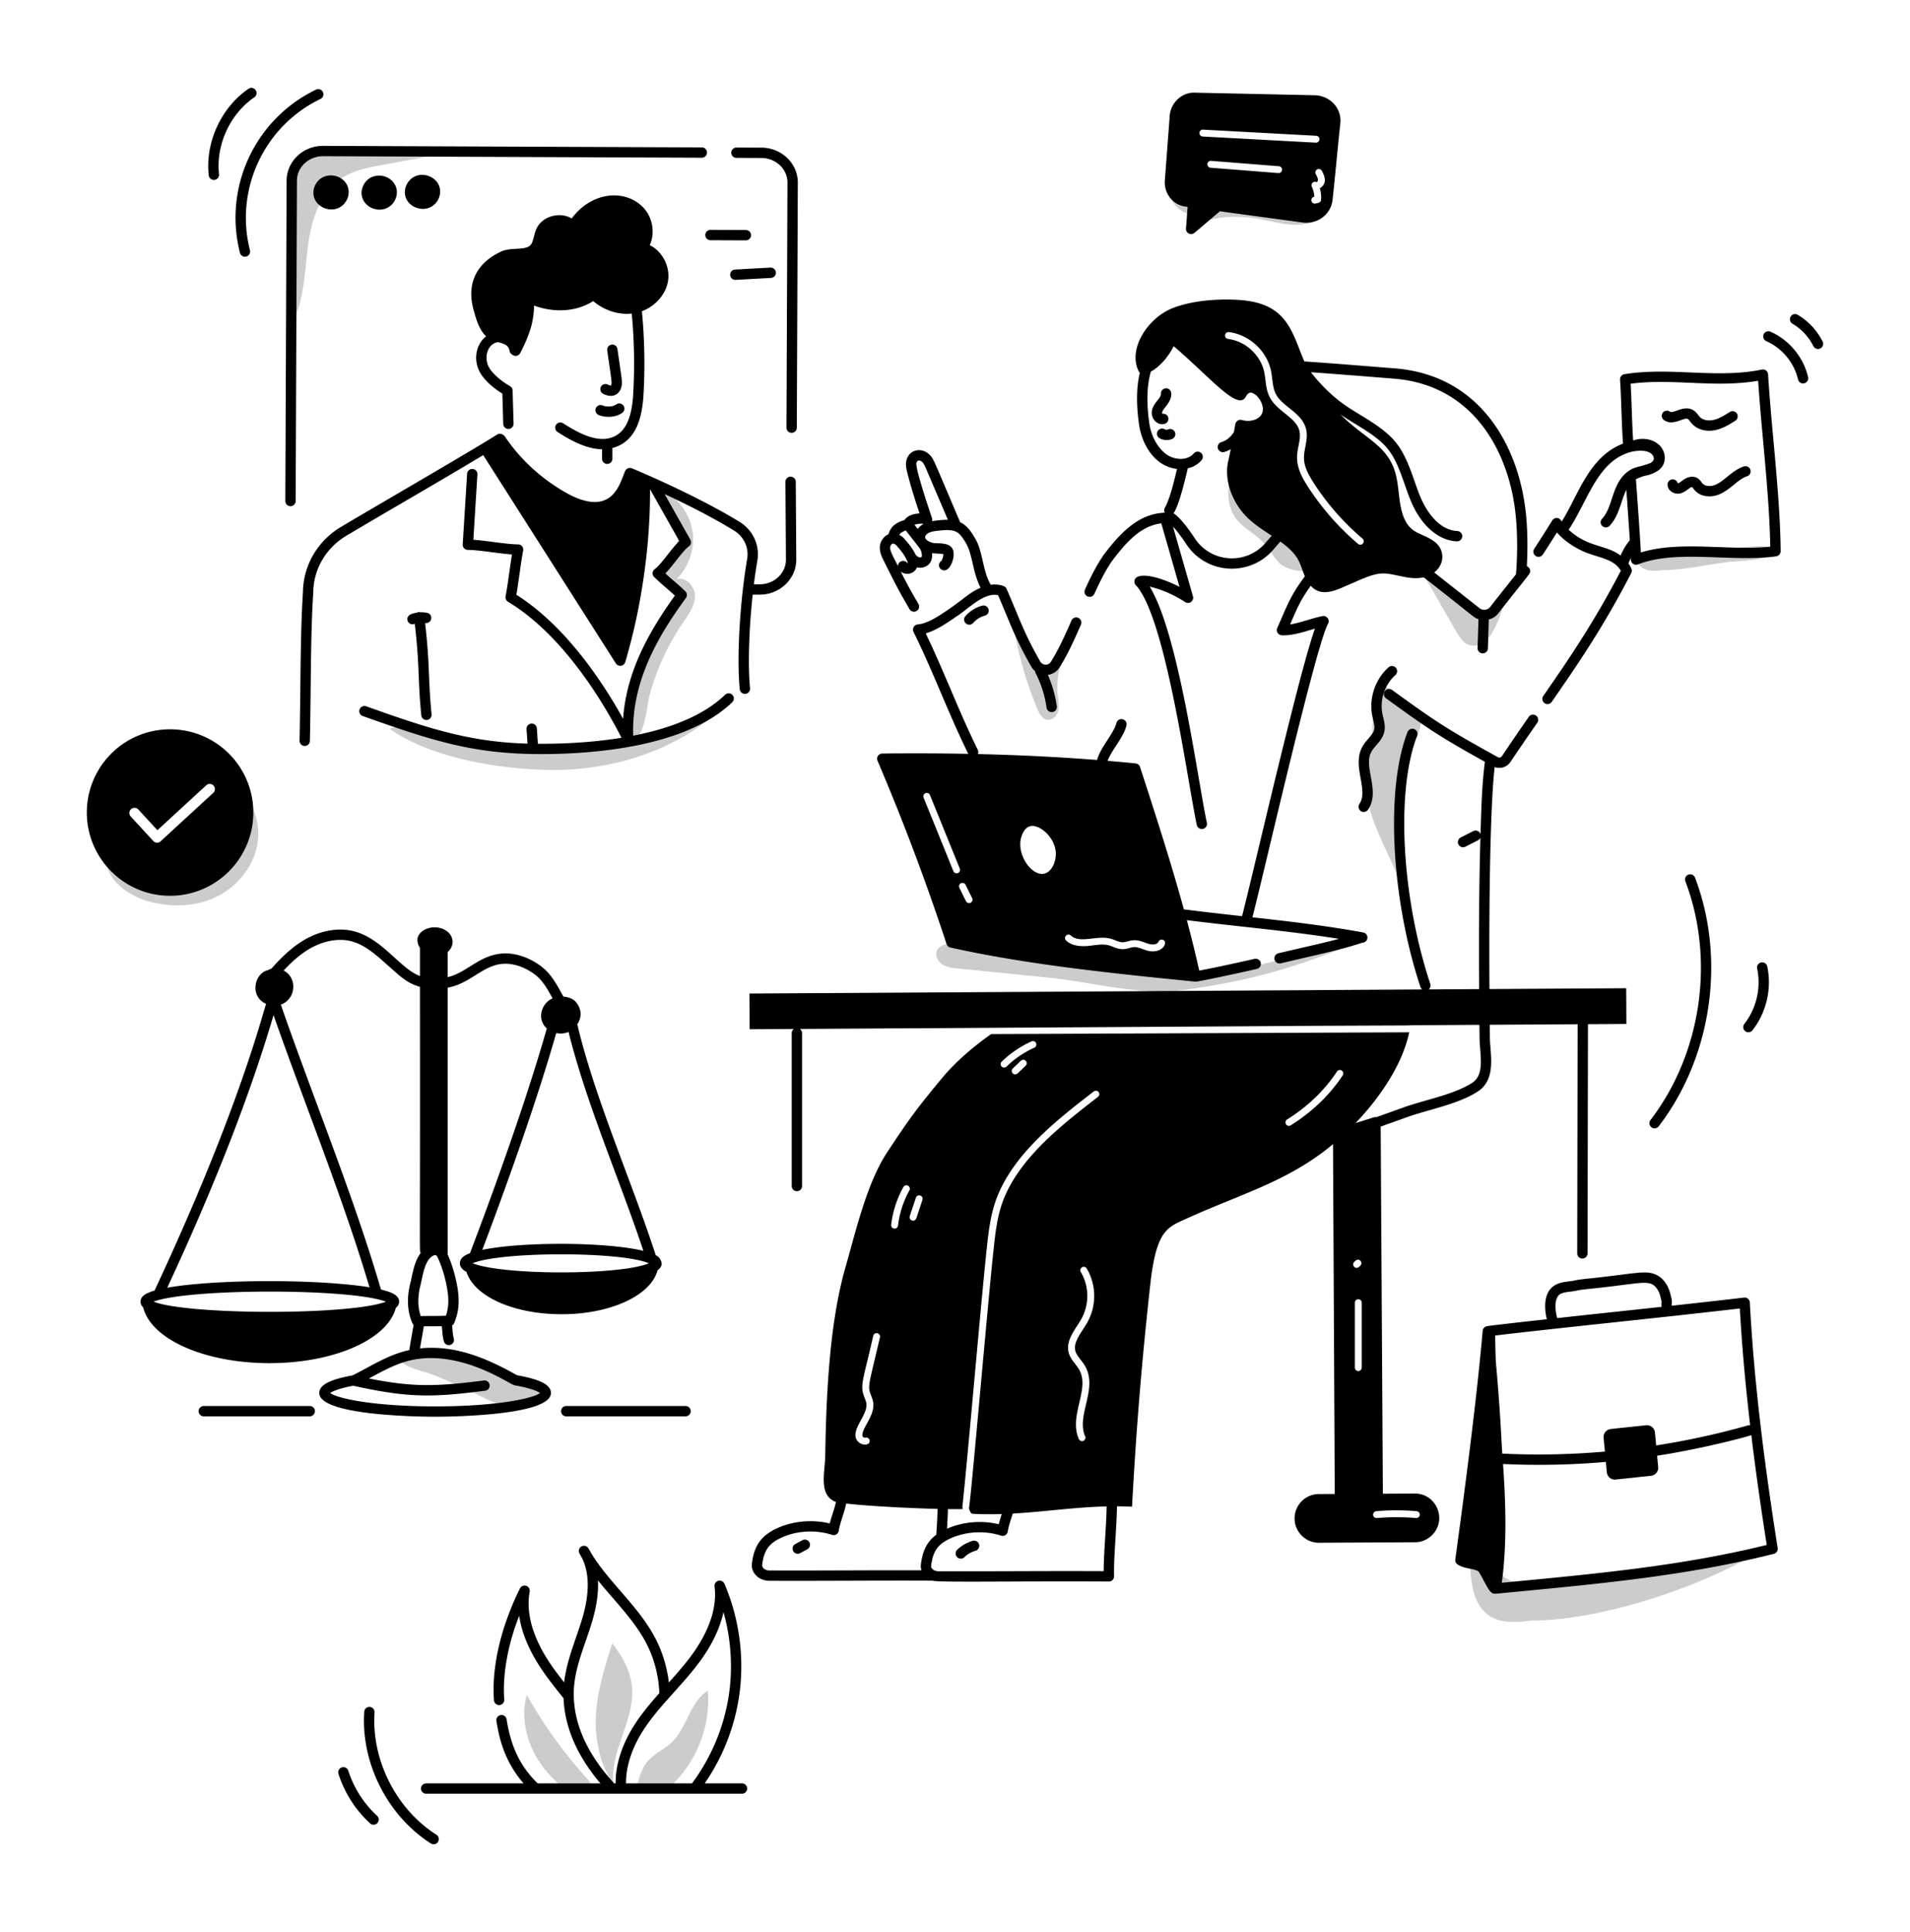
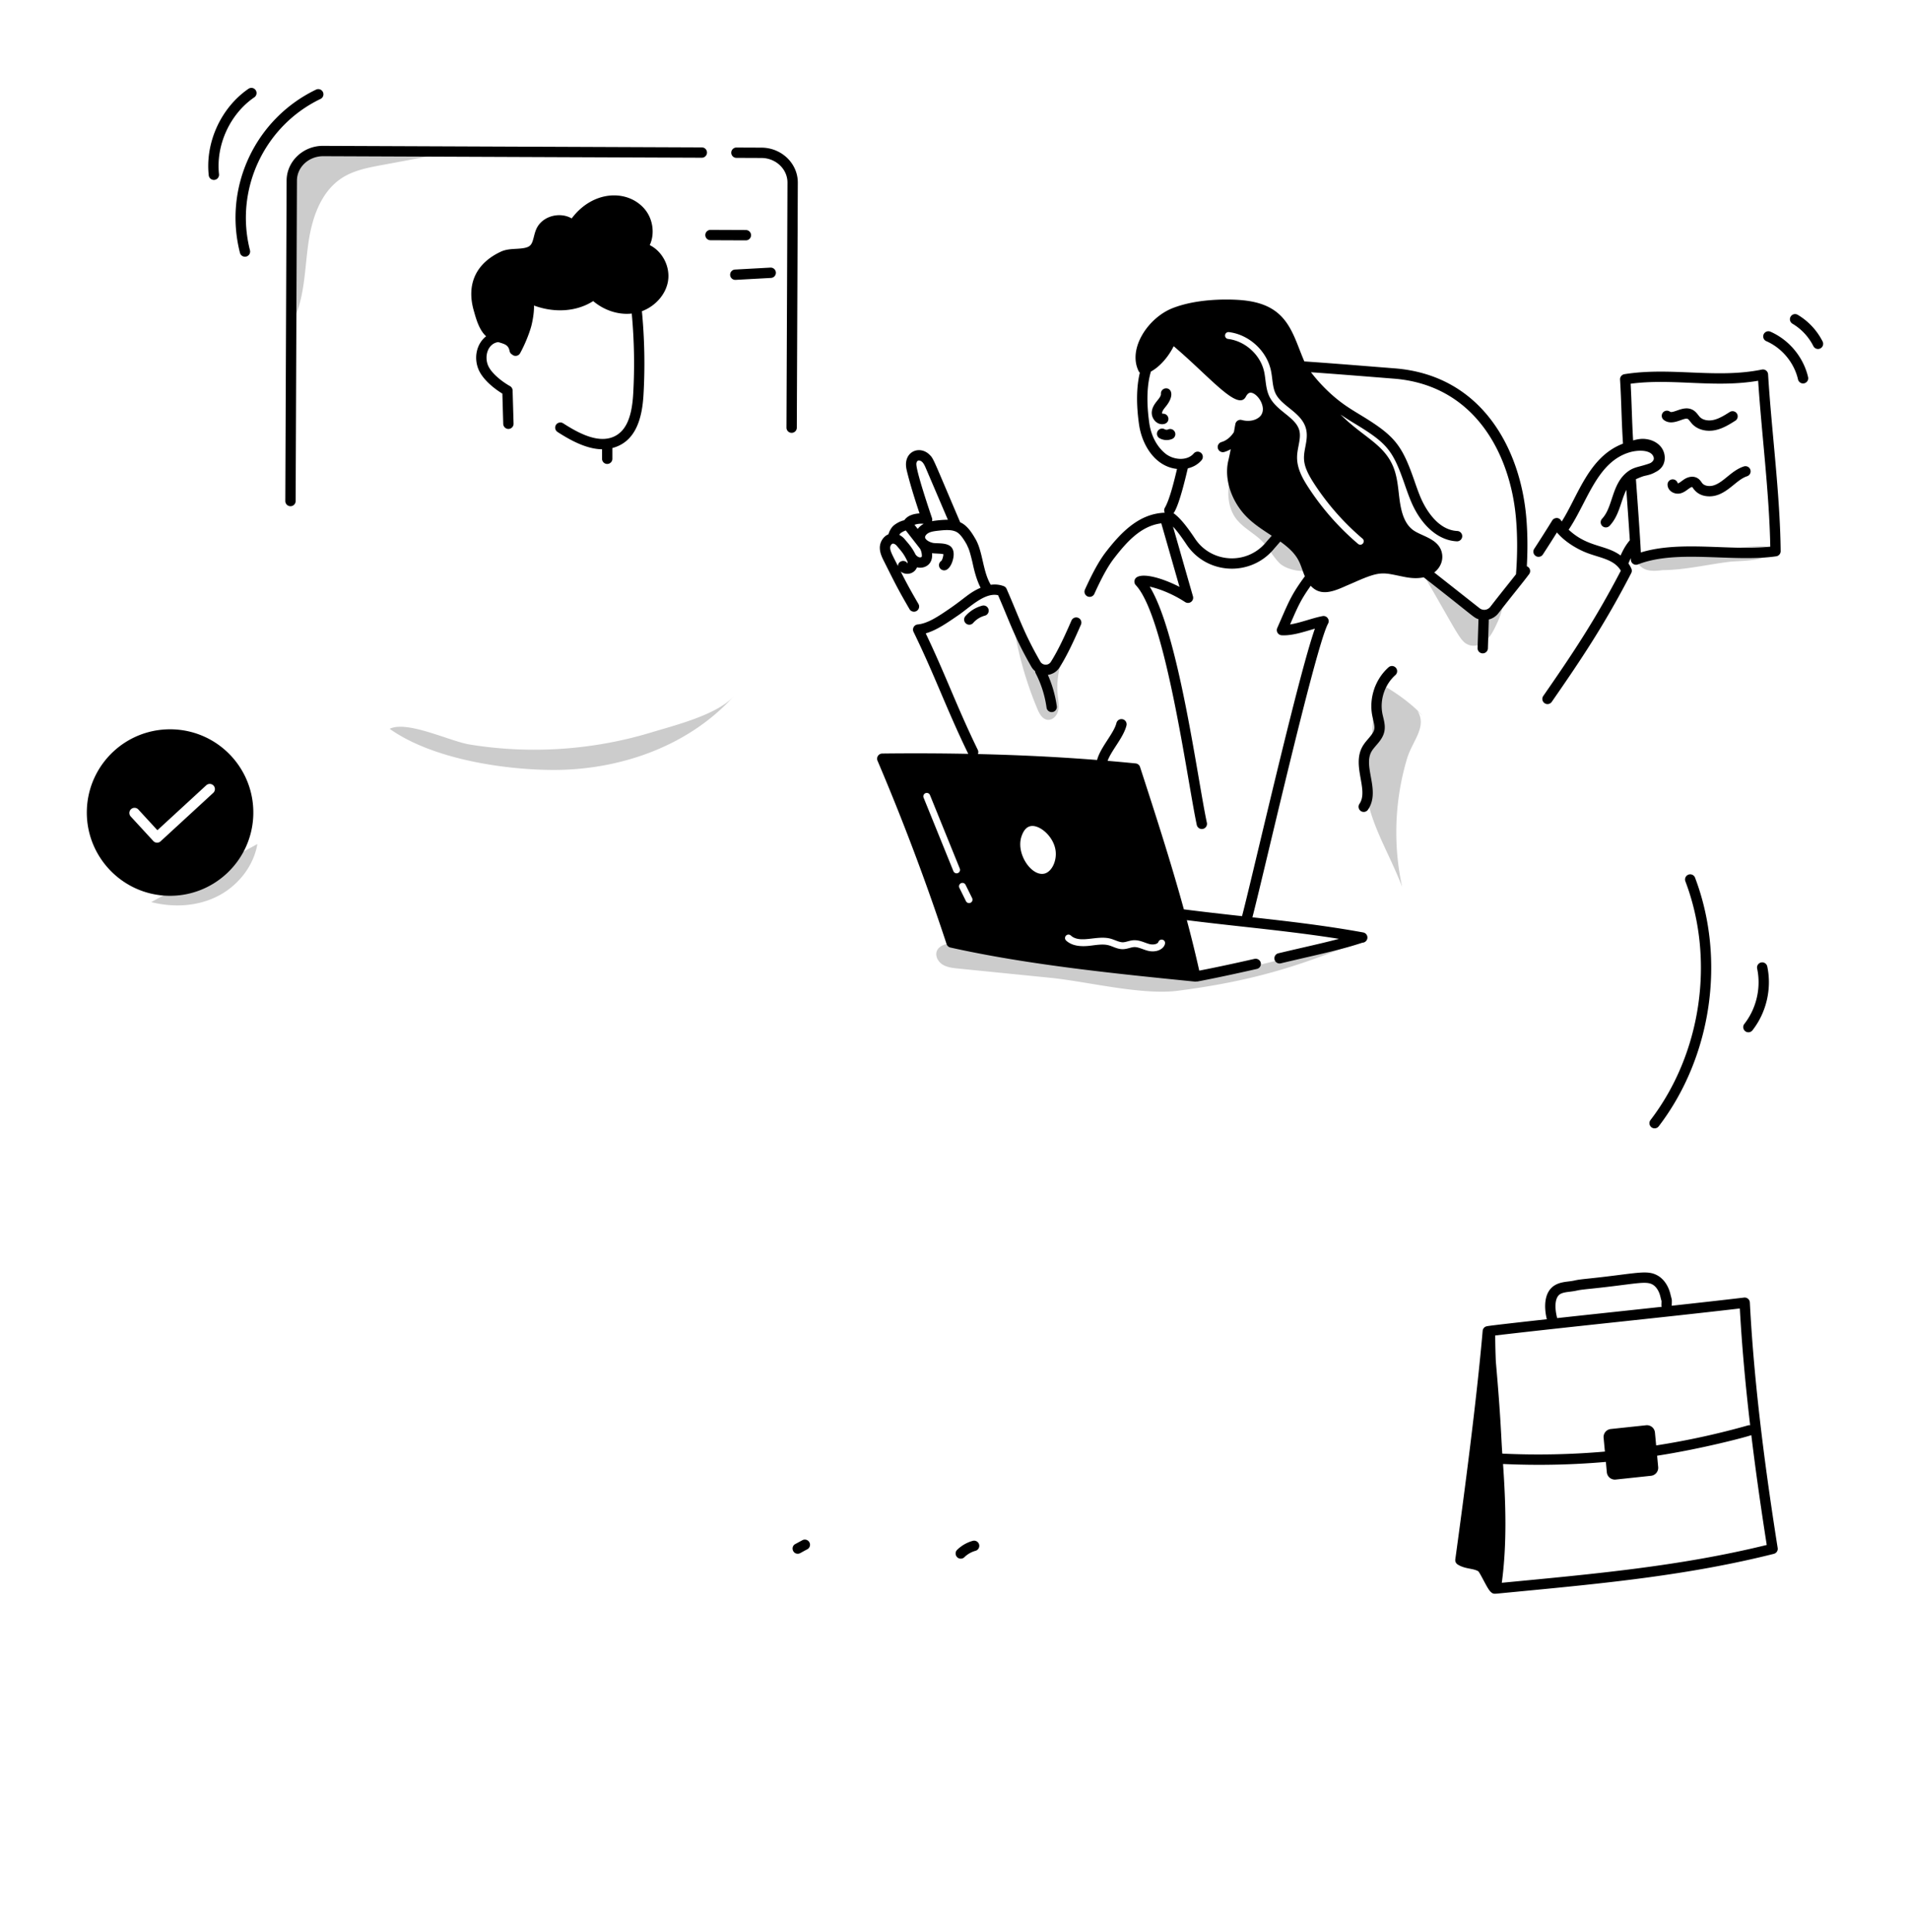
<svg xmlns="http://www.w3.org/2000/svg" height="561.087" id="Layer_1" style="enable-background:new 0 0 650 650" version="1.1" viewBox="47.681 44.457 554.638 561.087" width="554.638" x="0" y="0">
  <style>.st0{fill:#ccc}</style>
  <g id="Legal_Assistance">
-     <path class="st0" d="M492.188 515.09c-4.008.533-8.385.886-11.807-1.268-5.132-3.23-5.731-10.341-5.778-16.405 4.103-.965 7.18 3.546 10.842 5.634 3.751 2.14 8.38 1.692 12.667 1.18 18.482-2.203 37.267-5.584 55.832-6.532-16.693 8.983-42.641 17.39-61.756 17.39zM122.426 289.569c1.145-6.637-1.662-14.004-7.26-17.434 2.995 4.06 3.249 9.84 1.403 14.589-1.845 4.748-5.536 8.538-9.707 11.295-5.56 3.675-12.504 5.717-18.823 3.803-6.319-1.914-11.442-8.588-10.322-15.307.219 5.738 2.125 11.391 5.402 16.019l-4.698-7.665c1.174 6.18 7.254 10.065 13.169 11.565" />
    <path class="st0" d="M91.59 306.434c6.323 1.603 13.22 1.298 19.1-1.618 5.88-2.917 10.59-8.611 11.736-15.247M355.794 236.983a23.888 23.888 0 0 0-.94 9.634c.156 1.444.442 2.924.081 4.331-.36 1.408-1.627 2.723-3.07 2.546-1.497-.184-2.358-1.756-2.941-3.146a104.905 104.905 0 0 1-7.098-25.627l5.808 12.913c.421.936.92 1.95 1.86 2.357 1.372.593 2.958-.456 3.682-1.762.724-1.306.906-2.842 1.485-4.219.58-1.376 1.817-2.695 3.305-2.568a21.42 21.42 0 0 1-3.922 8.215l1.75-2.674zM419.327 208.079c-1.879-1.8-3.051-4.218-4.827-6.12-2.45-2.621-5.963-4.173-8.045-7.095-1.687-2.368-2.23-5.402-2.06-8.306.17-2.903.996-5.723 1.834-8.508-1.026 7.033 3.088 14.502 9.579 17.395 1.759.784 3.735 1.312 5.03 2.737 2.208 2.43 1.667 6.69 4.43 8.641 1.344.949 3.59.75 4.234-.763.73.94.583 2.441-.315 3.222-2.272 1.976-7.91.662-9.86-1.203zM460.718 252.3c-2.494-2.986-7.579-6.649-10.972-8.552-.766-.43-1.786-.807-2.453-.237-.464.395-.527 1.075-.556 1.683l-.587 12.188c-.14 2.901-2.281 9.4-2.21 12.303.309 12.394 6.451 20.753 10.904 32.323a74.882 74.882 0 0 1 1.413-37.209c1.569-5.245 5.892-9.183 3.07-13.874l1.391 1.375zM470.477 216.697c-2.17-2.073-6.998-5.114-9.855-6.03 10.578 18.023 11.03 20.236 13.722 21.128 1.536.51 3.274-.03 4.536-1.041s2.12-2.438 2.842-3.886c1.11-2.223 2.267-4.8 2.37-7.261-2.559-.428-4.091 2.233-6.547 2.69-3.266.61-4.795-3.43-7.068-5.6zM530.493 210.03c-1.985.249-4.165.455-5.832-.65-1.896-1.256-2.456-3.74-2.862-5.977-.726-4.01-.166-8.106-.893-12.117-.28-1.549-.721-5.27-.389-6.807.332-1.539.308-.813 1.855-1.099.572 5.144-.315 9.632.258 14.776.2 1.804-.593 6.736.886 7.787 1.138.808 5.221-1.452 6.616-1.493l17.467-.516c4.316-.128 11.538-1.702 15.463-.179-1.641 3.973-9.902 3.442-13.315 3.869-6.264.783-12.947 2.371-19.254 2.407zM443.39 317.415c-19.267 8.124-33.233 12.098-53.651 14.766-10.48 1.369-26.486-2.7-37.003-3.756l-26.853-2.695c-1.569-.158-3.203-.337-4.529-1.179-1.326-.842-2.222-2.564-1.592-3.992.604-1.368 2.26-1.905 3.744-2.187 11.563-2.197 23.256 1.865 34.723 4.5 30.977 7.12 36.369 7.954 84.677-6.257l.484.8zM207.901 268.054c19.54.147 39.644-6.822 52.754-21.312-4.85 5.36-17.21 8.406-23.916 10.44-16.43 4.982-34.647 6.43-52.706 3.48-5.696-.931-18.104-7.058-23.2-4.55 12.148 8.63 32.448 11.833 47.068 11.942zM133.795 135.446c2.482-6.658 2.454-13.945 3.523-20.97 1.068-7.026 3.664-14.427 9.619-18.305 3.43-2.234 7.572-3.027 11.597-3.774l21.142-3.925-36.256.535c-2.92.043-6.109.185-8.305 2.11-2.672 2.343-2.847 6.37-2.821 9.924l.317 44.129" />
-     <path class="st0" d="M246.036 225.238c1.59-2.334 3.39-4.758 3.478-7.538.088-2.78-2.518-5.804-5.344-5.077 3.746-3.774 5.472-9.27 4.514-14.378-.957-5.108-4.573-9.703-9.46-12.02 6.315 8.366 7.966 17.47-.066 24.837 2.43-.722 6.112 3.612 5.895 6.023-.217 2.412-3.903 6.638-5.415 8.586-6.305 8.124-13.496 24.527-8.779 34.617 4.236-1.66 4.518-10.57 5.52-14.204a70.205 70.205 0 0 1 9.657-20.846zM243.651 561.954c-.819.84-1.604 1.897-2.693 2.406-1.856.867-3.26-.713-5.954.124-.442.137-.87.33-1.327.407-.737.126-1.299.005-1.19-.769.2-1.412.614-2.745 1.071-4.093.516-1.522 1.234-2.992 2.301-4.207 1.9-2.162 4.703-3.32 6.802-5.29 4.52-4.244 5.316-11.752 10.539-15.095.349 3.929-.05 7.912-1.1 11.71a34.763 34.763 0 0 1-4.818 10.373 33.37 33.37 0 0 1-3.63 4.434zM226.055 563.734c-2.046-9.698 5.88-19.07 5.179-28.957-.343-4.822-2.744-9.293-5.775-13.06-2.918 9.17-5.872 18.752-4.365 28.256 1.068 6.736 2.141 7.993 5.333 14.02M219.976 562.969c-.527 1.105-2.167.902-2.994.993-.857.093-1.668.429-2.512.603-2.388.495-4.182-1.652-5.746-3.169a31.92 31.92 0 0 1-4.499-5.41c-3.697-5.646-5.362-12.805-3.59-19.318a135.514 135.514 0 0 0 18.675 25.579c-.313-.234-.47-.302-.781-.536M185.65 449.147c3.02 1.484 6.035 3.067 9.312 3.826s6.919.604 9.747-1.218c.99-.638 1.93-1.64 1.84-2.814-.095-1.258-1.36-2.14-2.603-2.36-1.243-.218-2.516.032-3.777.03-4.447-.008-8.21-3.046-12.106-5.187-6.076-3.339-18.1-6.555-24.444-2.49 1.087 2.74 7.306 3.748 9.891 4.79a180.282 180.282 0 0 1 12.14 5.423zM392.704 106.485l.63 4.183c6.183-3.755 13.967-3.781 21.07-2.41 3.028.584 6.035 1.403 9.118 1.48 3.082.077 6.34-.69 8.537-2.853 2.198-2.163 2.945-5.937 1.091-8.4.188 3.16-2.369 5.992-5.357 7.035-2.988 1.044-6.281.654-9.369-.042-3.087-.695-6.139-1.689-9.301-1.825-2.77-.119-5.52.425-8.278.721-2.757.296-5.64.326-8.192-.76-2.474-1.022-4.617-3.407-4.696-6.173.089 2.002-.894 3.213.041 5.185.887 1.87 2.698 3.365 4.706 3.859z" />
    <path d="M121.222 281.435c.555-13.349-9.798-24.603-23.15-25.16-13.555-.532-24.612 9.98-25.159 23.151-.554 13.32 9.831 24.606 23.15 25.16 13.407.539 24.608-9.902 25.159-23.151zm-29.024 7.26-6.55-7.118a1.5 1.5 0 1 1 2.207-2.032l5.535 6.016 14.158-13.027a1.5 1.5 0 1 1 2.031 2.207l-15.261 14.043c-.612.564-1.56.52-2.12-.088zM528.156 372.143c.45 0 .897-.203 1.192-.589 15.41-20.152 19.55-48.499 10.55-72.217a1.5 1.5 0 0 0-2.805 1.064c8.641 22.77 4.665 49.984-10.128 69.33-.76.995-.035 2.412 1.19 2.412zM555.392 344.242c.445 0 .886-.198 1.182-.576 4.055-5.177 5.66-12.109 4.296-18.542a1.505 1.505 0 0 0-1.78-1.156 1.501 1.501 0 0 0-1.155 1.78c1.183 5.574-.209 11.582-3.723 16.069-.778.993-.051 2.425 1.18 2.425zM561.82 140.794a1.5 1.5 0 1 0-1.207 2.746c4.549 2 8.067 6.25 9.184 11.091a1.5 1.5 0 1 0 2.923-.674c-1.325-5.746-5.501-10.79-10.9-13.163zM569.688 135.867a1.5 1.5 0 0 0-1.52 2.586 15.895 15.895 0 0 1 6.098 6.532 1.5 1.5 0 0 0 2.684-1.34 18.928 18.928 0 0 0-7.262-7.778zM386.909 165.68a1.502 1.502 0 0 0-1.667-1.056c-.06-.08-.113-.208-.106-.289.051-.601.72-1.376 1.126-1.88 2.598-3.238 1.498-5.364-.096-5.213a1.499 1.499 0 0 0-1.364 1.624c.043.492-.448 1.172-.88 1.71-.857 1.067-1.655 2.09-1.776 3.504-.149 1.751 1.214 3.574 3.008 3.574 1.392 0 2.036-1.026 1.755-1.974zM386.877 169.17a1.142 1.142 0 0 1-.997-.057 1.5 1.5 0 0 0-1.526 2.582 4.152 4.152 0 0 0 3.739.218 1.5 1.5 0 1 0-1.216-2.743z" />
    <path d="M482.81 222.532c2.22-2.868 3.882-4.95 5.262-6.68 1.408-1.766 2.522-3.16 3.642-4.655a1.49 1.49 0 0 0-.663-2.293c.28-5.122.228-9.935-.198-14.592-1.79-19.418-12.759-40.879-38.174-42.88l-6.076-.483c-6.632-.53-13.435-1.072-20.16-1.532-2.256-5.17-3.55-10.645-7.855-14.158-2.772-2.26-6.477-3.445-11.662-3.728-3.339-.183-11.855-.308-18.804 2.443-6.992 2.767-13.045 11.703-9.789 18.281.085.173.207.315.343.438-.991 4.088-1.072 9.125-.238 15.006.856 6.027 4.678 12.259 11.038 12.941-.664 2.746-2.04 8.702-3.533 11.27a1.496 1.496 0 0 0-.03 1.447c-7.464.234-12.71 5.742-17.053 11.34-1.915 2.478-3.804 5.863-6.125 10.977a1.5 1.5 0 0 0 2.733 1.24c2.22-4.894 3.998-8.095 5.764-10.378 3.494-4.51 7.68-9.36 13.674-10.099 2.21 7.695 3.323 11.613 5.286 18.456-4.8-2.472-10.235-4.055-12.348-2.833a1.5 1.5 0 0 0-.344 2.325c8.715 9.289 14.984 57.01 17.715 69.67a1.5 1.5 0 0 0 2.932-.633c-2.71-12.565-8.155-54.819-16.603-68.59 2.444.515 6.41 1.94 10.296 4.477a1.5 1.5 0 0 0 2.261-1.67c-2.458-8.55-3.555-12.429-5.803-20.259 1.426 1.534 2.862 3.597 3.915 5.18 5.806 8.73 18.404 9.477 25.227 1.509.665-.777 1.348-1.556 2.032-2.334 5.84 4.178 5.586 6.547 7.122 10.083-3.633 4.953-4.516 6.984-6.93 12.531l-1.09 2.494a1.5 1.5 0 0 0 1.284 2.1c3.038.186 6.57-1.03 9.65-1.92-3.248 9.286-9.586 35.418-16.364 63.788-2.207 9.237-3.979 16.654-4.794 19.708-5.523-.609-11.184-1.242-16.89-1.976-3.832-13.926-8.323-27.798-12.727-41.352a1.5 1.5 0 0 0-1.277-1.028 529.002 529.002 0 0 0-8.137-.75c1.093-3.05 4.591-6.74 5.465-10.236a1.5 1.5 0 1 0-2.91-.728c-.759 3.03-4.651 7.03-5.614 10.717-11.035-.87-22.52-1.443-34.603-1.723.154-.38.157-.82-.037-1.217-3.151-6.467-5.588-12.182-7.944-17.709-2.16-5.068-4.388-10.294-7.176-16.123 3.276-.942 6.476-3.235 9.356-5.194 3.35-2.245 7.707-6.784 11.656-5.889 3.582 8.258 4.806 12.302 9.657 20.768.29.504.664.936 1.092 1.295.012.204.063.409.163.602a30.995 30.995 0 0 1 3.162 9.99 1.5 1.5 0 0 0 2.972-.41 33.956 33.956 0 0 0-2.594-9.11 4.733 4.733 0 0 0 3.407-2.173c2.256-3.564 4.313-8.072 6.2-12.413a1.5 1.5 0 1 0-2.752-1.196c-1.839 4.231-3.836 8.613-5.983 12.003-.73 1.153-2.404 1.07-3.065-.082-4.861-8.482-6.001-12.449-9.784-21.105a1.5 1.5 0 0 0-.845-.803c-1.183-.447-2.432-.57-3.758-.39-2.33-3.88-2.294-9.565-4.39-13.217-1.006-1.752-2.197-3.638-3.93-4.655-.18-.104-.367-.184-.552-.27-8.014-18.761-7.69-18.485-8.993-19.717-2.455-2.32-6.227-1.272-6.706 2.183-.147 1.06.063 2.034.31 3.021 1 3.992 2.285 8.038 3.58 11.923-1.723.103-3.442.585-4.444 1.99-1.37.27-2.818 1.25-3.284 1.736-.484.504-1.056 1.391-1.29 2.333-1.52.628-2.456 2.24-2.512 3.746-.045 1.471.535 2.773 1.206 4.09l.541 1.08c2.92 5.818 3.704 7.383 6.867 12.826.278.48.781.747 1.298.747 1.137 0 1.883-1.243 1.296-2.253-2.439-4.198-3.444-6.059-5.15-9.427 1.331 1.154 3.863.891 4.736-1.21.303.07.605.116.904.116 1.592 0 3.115-.946 3.426-2.84.073-.448.077-.914.034-1.377.858.118 2.574.096 3.29.28.011.57-.315 1.674-.575 1.935a1.5 1.5 0 0 0 1.614 2.529c1.314-.838 1.933-3.055 1.953-4.361.022-1.376-.54-2.226-1.302-2.635-1.441-.822-3.749-.533-4.75-.75-1.243-.281-2.254-1.019-2.254-1.64.001-.43.46-.968 1.092-1.278.837-.41 1.95-.528 2.934-.633 1.97-.215 3.85-.339 5.223.45 1.156.68 2.157 2.373 2.85 3.572.491 1.16.662 1.058 1.61 4.979.037.148.08.35.134.595.332 1.517.996 4.52 2.288 6.992-3.402 1.473-4.45 2.969-9.335 6.294-2.82 1.92-6.016 4.097-8.934 4.362a1.501 1.501 0 0 0-1.212 2.152c6.26 12.84 9.595 22.487 15.89 35.426a815.185 815.185 0 0 0-24.98-.086 1.5 1.5 0 0 0-1.364 2.088 670.312 670.312 0 0 1 20.056 53.248 1.5 1.5 0 0 0 1.099.996c22.72 5.068 48.355 7.632 70.973 9.894a1.489 1.489 0 0 0 .514-.042c.035.002.066.018.101.018.092 0 .186-.008.28-.027 4.486-.847 10.543-2.129 17.062-3.613a1.497 1.497 0 0 0 1.238-1.478c0-.94-.915-1.667-1.837-1.463-6.062 1.381-11.705 2.582-16.06 3.422a366.331 366.331 0 0 0-3.608-14.658c5.5.695 10.946 1.298 16.259 1.884 9.119 1.006 18.492 2.049 27.93 3.542-3.075.82-6.32 1.57-10.236 2.473a976.785 976.785 0 0 0-7.359 1.718 1.5 1.5 0 1 0 .696 2.918c2.698-.643 5.117-1.2 7.338-1.714 6.445-1.486 11.101-2.56 16.194-4.224.042-.014.079-.036.119-.053a1.5 1.5 0 0 0 .266-2.976c-10.875-1.983-21.673-3.232-32.164-4.394.872-3.332 2.585-10.501 4.698-19.346 5.459-22.85 14.595-61.093 17.265-65.931.612-1.112-.35-2.434-1.592-2.199-2.924.55-6.396 1.944-9.433 2.426 2.238-5.135 3.028-7.055 5.998-11.228 2.7 2.96 6.13 1.866 9.788.234 1.4-.623 1.103-.462 3.21-1.395 7.59-3.354 8.048-2.616 14.243-1.41 1.546.3 3.566.558 5.56.108 15.04 11.725 14.4 11.655 15.923 12.168-.035.283.039-1.337-.275 8.37a1.5 1.5 0 0 0 3 .095c.086-2.876.264-8.11.245-8.38a5.136 5.136 0 0 0 2.816-1.834zM315.9 196.599a5.284 5.284 0 0 0-1.73 1.464l-.92-1.18c.762-.33 2.02-.408 2.65-.284zm-4.684 11.48c-.772-1.27-2.765-.756-2.782.764-1.483-2.955-2.295-4.314-2.263-5.382.018-.475.377-1.129.848-1.129.322 0 .754.256 1.088.648l.38.45c1.031 1.21 1.592 1.88 2.322 3.3.01.017.104.206.143.285l.109.219c.196.377.21.763.155.846zm4.101-1.899c-.149.106-.366.211-.732.105-.513-.15-.982-.616-1.123-.96-.028-.069-.488-.91-.859-1.49-.413-.549-.224-.465-1.831-2.351-.233-.237-.772-1.09-1.943-1.688.094-.164.202-.325.31-.437.243-.246 1.094-.703 1.58-.844.925 1.19 3.701 4.736 4.127 5.294.47.74.637 2.097.471 2.371zm3.01-10.375c.09-.292.091-.61-.011-.912-.578-1.711-4.78-14.072-4.531-15.87.051-.374.25-.702.485-.799.298-.125.833.048 1.188.384.505.476.833 1.247 1.152 1.991l6.325 14.808c-1.37-.024-3.501.2-4.607.398zm32.67 102.346c-3.746.937-8.316-5.716-6.719-10.686.67-2.085 1.749-3.14 3.208-3.14 2.49 0 6.088 3.14 6.7 6.99.482 3.035-1.038 6.293-3.188 6.836zm-25.533-.075a1 1 0 0 1-.927-.624l-8.662-21.362a1 1 0 0 1 1.853-.752l8.662 21.362a1 1 0 0 1-.926 1.376zm3.618 8.649a1 1 0 0 1-.897-.558l-1.902-3.848a1 1 0 1 1 1.793-.885l1.902 3.849a1 1 0 0 1-.896 1.442zm53.33 14.017c-1.08 0-1.897-.296-2.927-.67-2.035-.736-2.401-.684-3.81-.306-.6.161-1.22.327-1.91.337-1.59.032-2.858-.782-4.143-1.124-1.769-.47-3.723-.047-5.742.164-2.972.302-5.128-.191-6.591-1.522a1 1 0 1 1 1.346-1.479c2.696 2.45 7.508-.154 11.5.903 1.227.327 2.496 1.055 3.6 1.058.444-.006.92-.134 1.423-.269.548-.146 1.114-.298 1.74-.332 1.749-.074 3.19.756 4.556 1.116 1.044.271 2.349.08 2.626-.644a1 1 0 0 1 1.29-.578c1.474.563.287 3.346-2.958 3.346zm32.75-118.624c-5.55 6.48-15.763 5.83-20.451-1.22-2.424-3.643-4.248-5.852-5.914-7.161a1.493 1.493 0 0 0-.35-.204c1.824-2.529 3.911-12.209 4.167-13.07 1.513-.351 2.915-1.106 3.986-2.362a1.5 1.5 0 1 0-2.284-1.945c-1.942 2.277-5.952 1.884-8.24.011-2.485-2.036-4.143-5.193-4.667-8.89-.846-5.959-.673-11.096.479-14.92 2.452-1.304 5.001-4.118 6.615-7.359 10.503 8.902 18.658 19.04 20.957 14.658.685-1.304 1.374-1.177 1.634-1.132 1.292.233 3.006 2.165 3.278 4.307.122.96-.157 1.898-.747 2.508-1.186 1.23-3.282 1.658-5.344 1.094a1.501 1.501 0 0 0-1.871 1.178c-.142.774-.279 1.552-.416 2.33-.767 1.211-1.998 2.432-3.62 2.894a1.5 1.5 0 0 0 .825 2.885 8.342 8.342 0 0 0 1.875-.815c-.661 3.35-.722 3.214-.89 4.242-.84 5.18 1.358 11.267 5.604 15.508 2.116 2.114 4.678 3.742 7.185 5.382-.608.694-1.218 1.388-1.811 2.08zm27.526.524a.995.995 0 0 1-.647-.238 75.806 75.806 0 0 1-14.449-16.433c-1.697-2.61-3.266-5.465-3.26-8.665.002-1.173.221-2.314.433-3.418.294-1.536.572-2.987.24-4.343-.957-3.914-6.522-5.573-8.659-9.825-1.179-2.347-1.068-5.004-1.572-7.303-1.077-4.913-5.484-8.92-10.48-9.525a1 1 0 0 1 .242-1.986c5.81.706 10.938 5.367 12.192 11.084.525 2.393.42 4.87 1.405 6.832.818 1.627 2.336 2.847 3.943 4.14 2.068 1.663 4.206 3.383 4.872 6.109.435 1.778.102 3.514-.219 5.194-.642 3.346-.887 5.347 2.54 10.616a73.837 73.837 0 0 0 14.068 16c.71.604.274 1.761-.649 1.761zm34.64 18.444-13.165-10.38c1.713-1.307 2.592-3.338 2.29-5.323-.668-4.372-5.61-5.065-8.256-6.87-3.295-2.249-3.895-7.031-4.321-10.771-.329-2.888-.668-5.873-2.011-8.621-2.908-5.947-8.683-8.048-14.914-14.28 1.411.963 2.869 1.869 4.296 2.734 9.32 5.655 10.919 7.707 14.325 17.503.576 1.659 1.173 3.375 1.873 5.03 2.953 6.985 7.916 11.305 13.275 11.555a1.5 1.5 0 1 0 .14-2.997c-6.19-.289-9.718-7.518-10.652-9.726-.662-1.565-1.242-3.234-1.803-4.848-3.627-10.434-5.656-13.047-15.602-19.082-1.626-.986-3.307-2.006-4.844-3.1-3.557-2.53-6.863-5.801-9.596-9.348 7.441.526 14.803 1.123 24.08 1.86 23.558 1.855 33.744 21.964 35.422 40.164.481 5.257.49 10.712.041 16.645-2.232 2.854-3.866 4.81-7.47 9.467a2.21 2.21 0 0 1-3.109.388zM561.109 153.158a1.499 1.499 0 0 0-1.8-1.378c-13.236 2.724-26.406-.82-39.926 1.345a1.5 1.5 0 0 0-1.26 1.575c.406 6.538.415 11.897.854 18.598-10 3.804-13.042 15.173-17.791 22.609-.059-.093-.13-.184-.184-.277a1.499 1.499 0 0 0-1.274-.742c-.551.032-1.018.263-1.294.708a422.18 422.18 0 0 1-5.257 8.278 1.501 1.501 0 0 0 2.51 1.645 383.748 383.748 0 0 0 4.109-6.438c2.07 2.436 5.015 4.353 7.947 5.627 4.053 1.744 8.532 1.96 10.609 5.483-7.556 14.522-14.398 24.672-22.53 36.387a1.5 1.5 0 0 0 2.465 1.71c8.32-11.987 15.303-22.352 23.082-37.399a1.5 1.5 0 0 0 .045-1.282 8.528 8.528 0 0 0-.861-1.52c.224-.538.454-1.052.685-1.543.032.603.013 1.24.717 1.689.405.26.906.309 1.355.135 11.408-4.453 27.505-.519 40.168-2.358a1.5 1.5 0 0 0 1.284-1.5c-.176-16.588-2.656-34.95-3.653-51.352zm-42.832 52.623c-4.34-3.213-9.527-2.31-15.083-7.493 5.489-8.15 8.22-19.72 17.776-22.498 1.785-.521 4.702-.762 6.168.38.567.442.886 1.146.758 1.68-.097.41-.441.759-.87 1.035-.435.206-.955.371-1.503.535-2.263.71-3.562.753-5.287 2.1-4.626 3.579-4.107 10.15-7.33 13.578a1.5 1.5 0 0 0 2.186 2.055c2.844-3.026 3.216-7.158 4.854-10.433.345 4.755.693 9.686 1.017 14.635-1.167 1.373-1.931 2.746-2.686 4.426zm5.883-.883c-.22-4.715-1.02-15.653-1.43-21.274 2.683-1.215 2.489-.855 4.121-1.376a7.665 7.665 0 0 0 1.561-.693c.672-.33 1.314-.778 1.819-1.438 1.258-1.641 1.145-4.18-.262-5.905-1.113-1.366-2.92-2.205-4.958-2.301-1.06-.048-2.112.17-3.093.449-.344-5.588-.402-10.727-.72-16.467 12.338-1.624 24.23 1.314 37.024-.858 1.03 15.545 3.243 32.688 3.521 48.173-11.56 1.295-26.058-1.863-37.583 1.69z" />
    <path d="M453.012 238.378a1.498 1.498 0 0 0-2.117-.123c-3.902 3.474-5.75 9.027-4.706 14.146.731 3.58 1.267 3.75-1.155 6.57-.638.741-1.298 1.509-1.798 2.442-2.987 5.573 1.93 12.513-.786 16.49a1.499 1.499 0 1 0 2.478 1.692c3.688-5.4-1.42-12.34.952-16.764.943-1.758 3.251-3.297 3.8-5.947.386-1.863-.25-3.603-.551-5.083-.834-4.09.642-8.528 3.76-11.305.62-.551.674-1.5.123-2.118zM332.877 220.357a9.866 9.866 0 0 0-4.844 3.02 1.5 1.5 0 1 0 2.262 1.97 6.839 6.839 0 0 1 3.356-2.092 1.5 1.5 0 1 0-.774-2.898zM537.805 166.134c.327.178.714.84 1.247 1.42 1.672 1.807 4.36 2.336 6.813 1.797 2.176-.476 4.048-1.656 5.699-2.697a1.5 1.5 0 1 0-1.6-2.537c-1.513.954-3.078 1.94-4.74 2.304-1.584.347-3.141-.008-3.97-.904-.49-.532-.99-1.46-2.016-2.019-1.592-.863-3.246-.287-4.573.18-.837.292-1.703.594-2.028.347a1.5 1.5 0 0 0-1.811 2.392c2.59 1.961 5.838-.9 6.979-.283zM554.036 179.927c-3.661 1.218-5.856 4.672-8.837 5.522-1.054.3-2.517.209-3.238-.7-.253-.322-.58-.918-1.222-1.348-1.122-.751-2.64-.64-4.055.296-.644.426-1.483 1.166-1.809 1.125a1.5 1.5 0 0 0-2.96.34c0 1.87 2.028 3.032 3.8 2.56 1.545-.407 2.564-1.763 3.348-1.833.283.224 1.36 2.71 5.037 2.71 2.752 0 4.875-1.58 7.008-3.325 1.285-1.05 2.497-2.042 3.875-2.501a1.5 1.5 0 1 0-.947-2.846zM330.15 491.937a10.428 10.428 0 0 0-4.519 2.602c-.953.935-.29 2.57 1.05 2.57.38 0 .759-.142 1.05-.428a7.412 7.412 0 0 1 3.217-1.851 1.5 1.5 0 0 0-.797-2.893zM280.712 491.734l-2.087 1.123c-1.365.735-.845 2.821.712 2.821.63 0 .815-.293 2.796-1.302a1.5 1.5 0 0 0-1.42-2.642z" />
-     <path d="M458.556 478.195h-.04l-9.27.05-.633-106.619c2.675-.952 5.262-1.878 7.688-2.749 1.93-.691 4.096-1.311 6.388-1.967 5.034-1.442 10.24-2.932 14.158-5.497 4.403-2.894 3.988-8.23 3.654-12.52-.086-1.11-.168-2.158-.178-3.144l-.04-3.689 25.522-.154-.123 66.534a1.5 1.5 0 0 0 1.497 1.503h.003a1.5 1.5 0 0 0 1.5-1.497l.123-66.559 11.157-.067-.059-10.372-39.707.24c-.02-3.022-.033-6.148-.038-9.278-.018-12.626.133-42.685 1.55-55.198a3.89 3.89 0 0 0 4.587-1.472 861.56 861.56 0 0 1 7.79-11.39 1.5 1.5 0 0 0-2.465-1.712 861.069 861.069 0 0 0-7.819 11.435.886.886 0 0 1-1.156.28c-14.534-8.041-17.693-10.048-30.726-19.525a1.5 1.5 0 1 0-1.765 2.426c12.44 9.046 15.982 11.359 28.712 18.435-.808 6.692-.96 11.017-1.261 21.005a1.49 1.49 0 0 0-.083-.215 1.5 1.5 0 0 0-2.017-.66l-3.65 1.851a1.5 1.5 0 0 0 1.357 2.676l3.65-1.85a1.49 1.49 0 0 0 .713-.793c-.3 10.388-.435 21.688-.417 34.71.005 3.136.019 6.267.038 9.294l-14.613.088a1.5 1.5 0 0 0 .439-1.605c-8.375-25.196-10.017-56.172-3.818-72.054a1.5 1.5 0 1 0-2.795-1.09c-6.423 16.456-4.804 48.308 3.766 74.09.092.277.265.498.473.671l-195.34 1.183.06 10.37 12.814-.077a1.493 1.493 0 0 0-.599 1.192v44.419a1.5 1.5 0 0 0 3 0v-44.419c0-.494-.242-.93-.61-1.202l150.112-.91 27.169-.115.006-.049 20.024-.12.039 3.703c.011 1.086.1 2.234.187 3.344.315 4.041.612 7.859-2.308 9.778-3.537 2.315-8.52 3.742-13.339 5.122-2.34.67-4.551 1.303-6.574 2.027-2.5.897-5.173 1.854-7.934 2.837a1.508 1.508 0 0 0-.7.045l-5.34 1.674c7.302-7.624 13.626-17.14 15.59-26.36l-121.405.517c-5.571 3.889-10.655 8.433-14.292 12.815-7.497 9.032-9.644 12.026-15.914 21.53-6.032 9.144-9.277 23.633-12.062 33.248-4.75 16.397-5.639 37.785-5.912 54.79-.078 4.876-1.93 11.142 2.67 13.32.104.048.266.097.453.147-.475 2.184-1.26 4.048-1.812 6.27-5.495-1.342-11.679-.617-16.51 2-4.573 2.482-5.63 6.083-6.09 9.602-.158 1.186.207 2.358 1.028 3.3.962 1.103 2.416 1.74 3.987 1.746 2.69.01 5.314.013 7.884.013 14.116 0 24.9-.108 39.505-.045 1.76.555 24.1.09 51.247.242h.008a1.5 1.5 0 0 0 1.5-1.54c-.139-5.22.758-14.148.85-20.295 1.444.009 2.896.039 4.366.12 1.236-22.972 2.867-42.496 5.289-64.453 1.764-15.998 4.961-16.683 10.657-19.274 15.158-6.897 28.571-10.518 41.117-20.506.433-.345.867-.71 1.301-1.073l.506 101.602-4.62.02a7.04 7.04 0 0 0-5 2.1 7.029 7.029 0 0 0-2.04 5.02c.02 3.88 3.18 7.02 7.06 7.02h.04l27.85-.14c1.9-.01 3.67-.76 5-2.11 4.406-4.44 1.24-12.04-5.01-12.04zm-15.862-66.175-.38.358a.997.997 0 0 1-1.414-.043 1 1 0 0 1 .042-1.414l.381-.358a1 1 0 0 1 1.371 1.457zm.416 10.744v18.858a1 1 0 1 1-2 0v-18.858a1 1 0 1 1 2 0zm-21.655-53.213c5.912-3.681 10.918-8.497 14.476-13.928a1 1 0 0 1 1.672 1.096c-3.716 5.672-8.934 10.696-15.091 14.53a1 1 0 1 1-1.057-1.697zm-61.462 67.37c.264.836.868 1.618 1.507 2.446.427.552.869 1.124 1.235 1.748 2.084 3.54 1.182 7.426.31 11.185-.771 3.325-1.5 6.467-.244 9.269a1 1 0 0 1-1.825.818c-3.07-6.849 3.393-14.552.036-20.259-.863-1.464-2.34-2.749-2.927-4.604-1.166-3.693 1.921-7.05 3.562-9.95a13.753 13.753 0 0 0-.114-13.718 1 1 0 1 1 1.724-1.014 15.758 15.758 0 0 1 .13 15.718c-.38.672-.816 1.345-1.237 1.997-1.44 2.227-2.8 4.33-2.157 6.364zm-21.42-84.15c2.447-2.398 5.35-4.378 8.63-5.884a1 1 0 0 1 .834 1.818c-3.07 1.41-5.783 3.258-8.063 5.495a1 1 0 1 1-1.4-1.428zm6.924 1.195-2.315 2.208a1 1 0 1 1-1.38-1.447l2.314-2.208a1 1 0 1 1 1.38 1.447zM327.325 482.7a.985.985 0 0 1-.18-.667c1.622-15.107 5.435-59.726 7.062-74.878.48-4.465.976-9.082 2.465-13.528 4.557-13.604 17.892-23.908 28.607-32.187a1 1 0 1 1 1.223 1.582c-10.5 8.114-23.57 18.212-27.934 31.24-1.42 4.24-1.904 8.747-2.372 13.106-1.746 16.255-6.73 74.406-7.176 75.24l.09-.007c.24.931.575 1.456 1.028 1.481 2.86.158 5.667.16 8.44.07-.32.995-.624 1.945-.876 2.963-4.947-1.204-10.445-.72-15.018 1.294.115-1.972.216-3.914.264-5.696 1.726.022 3.228.02 4.377-.013zm-12.42-91.043a1 1 0 0 1 .635 1.264l-1.79 5.385a1.001 1.001 0 0 1-1.897-.63l1.788-5.386a1.005 1.005 0 0 1 1.265-.633zm-4.912-2.44a1 1 0 1 1 1.754.96c-1.77 3.23-2.878 6.661-3.291 10.2a1 1 0 0 1-1.987-.232c.444-3.796 1.63-7.473 3.524-10.929zm-10.765 62.616c-.083-.428-.258-.872-.443-1.34-1.501-3.8-.576-4.63 2.47-18.082a1 1 0 1 1 1.946.459c-2.992 12.699-3.472 13.863-2.935 15.824.248.9.717 1.694.925 2.755.453 2.31-.647 4.351-1.71 6.325-.454.843-1.664 2.923-1.335 3.754.104.26.513.521.814.436a1 1 0 1 1 .532 1.928c-1.322.369-2.748-.478-3.204-1.625-1.228-3.094 3.6-7.066 2.94-10.434zm-28.171 48.702c-.698-.003-1.348-.27-1.737-.718-.174-.2-.37-.523-.314-.936.425-3.25 1.333-5.614 4.545-7.357 4.606-2.495 10.64-3.005 15.747-1.33a1.5 1.5 0 0 0 1.946-1.173c.252-1.474.67-2.776 1.11-4.155.382-1.188.767-2.417 1.051-3.77 5.92.703 17.926 1.351 26.544 1.56-.064 2.304-.218 4.913-.375 7.493-3.212 2.387-4.068 5.508-4.471 8.572-.08.604-.021 1.203.16 1.77-15.56-.043-28.233.1-44.206.044zm97.119.202c-17.864-.085-31.267.09-48.049.025-1.052-.004-2.175-.706-2.05-1.648.429-3.255 1.338-5.621 4.545-7.356 4.606-2.496 10.642-3.007 15.75-1.336a1.5 1.5 0 0 0 1.945-1.175c.25-1.477.67-2.782 1.113-4.164.114-.352.228-.709.34-1.07 9.151-.519 18.01-1.866 27.269-2.078-.042 2.657-.235 5.84-.424 8.946-.21 3.439-.426 6.976-.44 9.856zm90.79-15.421c-.03 0-.05 0-.08-.01-3.18-.26-6.4-.3-9.6-.12-.6.03-1.2.07-1.8.12a.976.976 0 0 1-1.07-.91.998.998 0 0 1 .91-1.08c.65-.06 1.3-.1 1.95-.14 3.25-.18 6.53-.13 9.77.14.55.05.96.53.92 1.08-.05.52-.48.92-1 .92z" />
    <path d="M554.139 421.287c-7.07.83-14.086 1.613-21.022 2.37.03-.272.019-.379.034-.74.044-1.302-.028-1.037-.392-2.573-.578-2.441-1.92-4.422-3.682-5.432-3.175-1.825-6.2-.591-20.128.854-4.66.479-3.132.511-5.78.837-1.11.137-2.368.292-3.537.86-3.716 1.805-3.625 6.639-2.774 10.116-.1.01-16.77 1.841-17.324 2.021-.69.09-1.245.627-1.306 1.335-1.762 20.342-5.38 47.632-7.949 66.39a1.5 1.5 0 0 0 .678 1.467c2.167 1.387 4.453 1.054 6.015 1.986.316.364 1.027 1.704 1.503 2.601 1.203 2.269 1.764 3.238 2.474 3.687a1.5 1.5 0 0 0 .802.232c.058 0 .114-.013.172-.02.035.003.07.011.105.011.115 0 .318-.025 6.087-.579 25.674-2.462 49.924-4.788 74.663-11.003a1.5 1.5 0 0 0 1.116-1.689c-4.45-28.185-7.018-50.847-8.082-71.32a1.5 1.5 0 0 0-1.673-1.411zm-53.197-1.125c.721-.351 1.63-.463 2.594-.581 2.826-.35 1.284-.377 5.72-.83 13.06-1.338 16.245-2.432 18.327-1.238 1.046.6 1.869 1.884 2.257 3.523.34 1.431.278.985.324 1.255.006.07-.028 1.098-.03 1.167-.006.181.027.353.081.515-11.41 1.238-20.055 2.147-30.347 3.274-.695-2.566-.914-6.12 1.074-7.085zm51.96 4.29c.586 10.562 1.572 21.726 2.999 33.915a1.473 1.473 0 0 0-.63.039 224.427 224.427 0 0 1-26.664 5.818l-.35-3.745a2.343 2.343 0 0 0-2.581-2.113l-10.243 1.09a2.343 2.343 0 0 0-2.085 2.547l.374 4.01a222.642 222.642 0 0 1-29.794.594c-.333-4.445-.397-10.1-1.88-26.754-.102-2.53-.17-5.055-.177-7.56 23.958-2.797 46.953-5.031 71.03-7.841zm-69.118 79.662c1.526-11.39 1.154-23.025.36-34.498a224.06 224.06 0 0 0 29.858-.604l.28 3.006a2.343 2.343 0 0 0 2.582 2.112l10.242-1.089a2.343 2.343 0 0 0 2.086-2.548l-.306-3.278c12.963-2 26.134-5.488 27.355-5.983 1.197 9.875 2.678 20.426 4.476 31.896-25.344 6.228-50.546 8.454-76.933 10.986zM140.738 73.198a1.5 1.5 0 1 0-1.301-2.703c-17.67 8.504-26.944 28.333-22.076 47.383a1.5 1.5 0 1 0 2.907-.742c-4.499-17.6 4.103-36.06 20.47-43.938zM121.558 72.698a1.5 1.5 0 0 0-1.694-2.475c-7.97 5.454-12.619 15.568-11.566 25.169a1.5 1.5 0 0 0 2.982-.326c-.936-8.532 3.195-17.52 10.278-22.368zM253.99 114.218l10.285.042a1.5 1.5 0 0 0 .006-3l-10.279-.042h-.005a1.5 1.5 0 0 0-.006 3zM261.204 125.736l.084-.002 10.281-.564a1.5 1.5 0 0 0 1.415-1.58 1.508 1.508 0 0 0-1.58-1.416l-10.28.564a1.5 1.5 0 0 0 .08 2.998z" />
    <path d="M277.558 170.159h.005a1.5 1.5 0 0 0 1.5-1.495l.29-71.15c.022-5.59-4.711-10.157-10.552-10.18l-7.268-.03a1.5 1.5 0 0 0-.006 3l7.262.03c4.186.016 7.58 3.233 7.564 7.168l-.29 71.15a1.5 1.5 0 0 0 1.495 1.507zM251.478 90.263a1.5 1.5 0 0 0 .006-3l-109.94-.446c-5.7-.067-10.611 4.387-10.634 10.096l-.378 93.047a1.5 1.5 0 0 0 1.494 1.506h.006a1.5 1.5 0 0 0 1.5-1.494l.378-93.048c.016-3.985 3.448-7.101 7.622-7.107l109.94.446h.006z" />
    <path d="M241.624 126.305c.805-4.313-1.56-8.827-5.263-10.661 1.563-3.389.932-7.853-1.753-10.78-5.014-5.465-14.817-5.092-20.917 3.026-3.417-1.992-8.46-.736-10.203 2.941-.376.793-.577 1.588-.771 2.357-.688 2.722-.998 3.305-5.113 3.53-1.498.08-3.045.164-4.43.805-7.087 3.28-10.164 9.278-7.913 17.147l.115.408c.613 2.166 1.497 5.268 3.47 7.036-2.676 2.078-3.64 5.99-2.275 9.467 1.112 2.833 4.213 5.485 6.99 7.185l.254 8.802a1.5 1.5 0 0 0 3-.088l-.28-9.63a1.501 1.501 0 0 0-.763-1.263c-2.565-1.447-5.542-3.896-6.408-6.102-1.072-2.732.029-6.261 2.988-6.677 1.933.583 2.964.816 3.303 2.584.086.45.364.813.732 1.022a1.501 1.501 0 0 0 2.33-.385c1.3-2.371 2.532-5.345 3.218-7.76.015-.052.882-3.245.813-6.08 6.01 2.219 12.391 1.772 17.185-1.29 3.248 2.727 7.324 4.039 11.203 3.62.72 7.765.863 15.628.413 23.416-.386 6.67-2.076 10.542-5.319 12.184-4.583 2.32-10.432-.774-15.016-3.73a1.499 1.499 0 1 0-1.626 2.522c3.804 2.452 8.412 4.96 12.92 5.022v2.759a1.5 1.5 0 0 0 3 0v-3.125c6.739-1.768 8.633-8.505 9.036-15.458.467-8.074.306-16.227-.461-24.273 3.817-1.431 6.833-4.733 7.541-8.53z" />
-     <path d="m266.25 217.16 2.145-.016c5.774-.043 10.49-4.572 10.513-10.112l-.148-22.661c-.006-.829-.655-1.461-1.51-1.49a1.5 1.5 0 0 0-1.49 1.51l.148 22.645c-.015 3.888-3.396 7.077-7.536 7.108l-1.775.013c.299-2.43.635-4.742 1.006-6.877.777-4.457-1.27-8.894-5.214-11.303-13.481-8.23-31.48-15.629-31.214-15.516-.76-.322-1.654.06-1.98.822-1.055 2.548-2.167 6.565-5.492 8.227-3.535 1.754-8.057.055-11.509-1.877-7.214-4.038-13.408-9.72-17.912-16.43a1.487 1.487 0 0 0-.548-.485 1.5 1.5 0 0 0-1.684-.064c-9.023 5.648-33.492 19.766-45.33 26.811-6.666 3.968-10.8 10.874-11.058 18.476-.015.44-.035.87-.06 1.29-.765 12.155-.618 28.552-.93 42.336a1.5 1.5 0 0 0 1.465 1.534h.034a1.5 1.5 0 0 0 1.5-1.466c.31-13.596.167-30.173.925-42.22.028-.45.049-.908.064-1.374.224-6.575 3.81-12.555 9.594-15.998 12.931-7.695 26.908-15.678 39.745-23.415.064.1 41.15 64.624 38.534 60.507.66 1.039 2.351.906 2.743-.505 1.939-6.687 3.46-13.024 4.749-20.845 1.587-9.572 2.455-19.353 2.417-29.25l8.49 15.052c-2.439 2.353-5.067 6.6-7.149 8.166a1.5 1.5 0 0 0-.15 2.266c1.951 1.927 4.054 3.583 6.024 5.407-7.12 9.907-14.056 21.695-15.036 35.772-5.385-9.746-16.294-26.766-30.993-36.012.33-1.91.622-3.976.907-5.984.33-2.34.673-4.758 1.067-6.872a1.498 1.498 0 0 0-1.453-1.775c-3.717-.054-8.86-1.069-13.015-1.34l1.176-18.964a1.5 1.5 0 1 0-2.994-.185l-1.27 20.491a1.5 1.5 0 0 0 1.474 1.593c2.086.03 4.645.365 7.12.69 1.923.252 3.896.51 5.715.637-.283 1.715-.54 3.532-.791 5.305-.33 2.339-.673 4.757-1.067 6.872a1.499 1.499 0 0 0 .702 1.56c16.936 10.185 28.906 31.514 32.953 39.503-9.096 1.478-17.981 1.78-24.274 1.739l-.306-4.467c-.056-.825-.754-1.466-1.599-1.394a1.499 1.499 0 0 0-1.394 1.599l.289 4.215c-17.17-.431-29.702-4.75-46.86-10.835a1.5 1.5 0 1 0-1.003 2.828c20.344 7.214 32.115 11.053 51.786 11.053 14.737 0 41.914-1.924 55.526-15.069a1.5 1.5 0 0 0-2.084-2.158c-6.55 6.326-16.553 9.898-26.683 11.884-.526-15.941 7.396-29.14 15.302-39.983a1.5 1.5 0 0 0-.158-1.95c-1.143-1.129-2.367-2.19-3.552-3.217a113.554 113.554 0 0 1-2.245-1.981c2.344-2.388 4.844-6.36 6.846-7.866.6-.453.773-1.28.404-1.936l-7.463-13.232c7.796 3.616 14.438 7.109 20.141 10.59 2.886 1.763 4.387 4.993 3.823 8.228-1.87 10.742-3.158 27.797-2.15 37.855a1.5 1.5 0 0 0 2.985-.3c-.643-6.418-.338-16.955.768-27.16z" />
-     <path d="M172.883 224.253a1.5 1.5 0 0 0-1.115-1.804 7.706 7.706 0 0 0-1.95-.179 1.413 1.413 0 0 0-1.057.096c-.65.104-1.29.266-1.892.532a1.5 1.5 0 0 0-.765 1.978c.315.713 1.153 1.123 2.026.75 1.455 12.635.82 15.508 1.883 26.548a1.5 1.5 0 1 0 2.986-.287c-1.063-11.034-.413-13.71-1.878-26.513a1.5 1.5 0 0 0 1.762-1.12zM139.066 98.553c-.502 1.234-.498 2.599.011 3.745 1.065 2.4 4.196 3.64 6.714 2.635 1.238-.497 2.248-1.518 2.77-2.8.501-1.234.497-2.6-.012-3.746-1.687-3.798-7.702-4.215-9.483.166zM153.058 98.61c-1.42 3.49 1.325 6.732 4.863 6.73 3.76 0 5.937-3.925 4.62-6.896-1.686-3.798-7.703-4.215-9.483.166zM168.394 95.59c-2.554 1.023-3.846 4.097-2.76 6.545.815 1.835 2.83 2.986 4.852 2.986 3.727 0 5.95-3.901 4.62-6.897-1.068-2.407-4.205-3.642-6.712-2.635zM224.181 156.141a1.5 1.5 0 1 0-1.353 2.678c.874.441 1.613.608 2.232.608 1.837 0 3.009-1.464 3.19-3.33.107-1.092.005-1.365-1.273-10.283a1.5 1.5 0 0 0-2.97.426c1.239 8.645 1.49 9.583 1.08 10.186-.002 0-.236.053-.906-.285zM220.704 163.011a1.5 1.5 0 0 0 .813 1.96c2.222.918 5.177.628 6.885-.64a1.5 1.5 0 1 0-1.788-2.409c-.88.654-2.726.784-3.951.276a1.5 1.5 0 0 0-1.96.813zM263.146 562.372H252.32c5.155-7.494 8.586-16.112 9.952-25.075 1.678-10.995.175-22.68-4.233-32.904a1.499 1.499 0 0 0-2.865.784c1.026 8.03-3.448 15.82-7.383 20.943-1.834 2.393-3.874 4.702-5.884 6.946-.537-4.519-1.872-8.92-3.956-12.899a40.708 40.708 0 0 0-.878-1.583c-2.56-4.391-5.926-8.277-9.18-12.035-3.063-3.537-6.23-7.192-8.626-11.187l-.01-.02c-.222-.433-.46-.851-.709-1.241a1.499 1.499 0 0 0-2.577 1.532c.196.355.401.716.605 1.065l.015.029c2.271 4.404 2.347 10.31.23 17.541-.321 1.067-.657 2.135-1.011 3.19-.292.874-.594 1.748-.895 2.623-1.434 4.163-2.901 8.46-3.417 12.957-1.294-1.644-2.57-3.317-3.743-5.026-2.77-4.026-4.69-7.973-5.712-11.73-.912-3.372-1.099-6.598-.555-9.586a1.499 1.499 0 0 0-2.818-.939 81.672 81.672 0 0 0-4.202 10.078c-2.679 7.916-3.837 15.662-3.35 22.4a1.5 1.5 0 0 0 2.993-.217c-.46-6.342.647-13.68 3.198-21.219a79.243 79.243 0 0 1 1.135-3.117c.16 1.114.395 2.243.704 3.386 1.11 4.084 3.174 8.339 6.134 12.642 1.89 2.755 3.998 5.384 6.047 7.93.365 9.267 4.676 17.638 10.704 24.732h-18.236c-.006-.006-.008-.014-.014-.02-5.021-4.967-7.708-10.506-8.978-18.513a1.496 1.496 0 0 0-1.49-1.327 1.503 1.503 0 0 0-1.482 1.737c.87 5.524 2.525 11.905 7.88 18.123h-28.282a1.5 1.5 0 0 0 0 3h91.715a1.5 1.5 0 0 0 0-3zm-12.975-34.426c3.983-5.184 6.542-10.376 7.598-15.34 2.207 7.852 2.758 16.238 1.537 24.24-1.402 9.201-5.095 18.022-10.673 25.526h-19.16c-.063-5.047 1.83-10.715 5.436-16.088 2.12-3.147 4.563-5.99 6.887-8.594.544-.612 1.092-1.222 1.639-1.832 2.27-2.53 4.619-5.148 6.736-7.912zm-35.871 9.09c-.155-5.555 1.644-10.732 3.451-15.979.305-.883.609-1.766.903-2.647.364-1.081.71-2.18 1.043-3.288 1.26-4.303 1.8-8.214 1.62-11.707 1.406 1.748 2.868 3.435 4.307 5.098 3.166 3.654 6.438 7.433 8.862 11.59.288.49.553.978.812 1.466 2.33 4.447 3.648 9.48 3.849 14.59-2.27 2.559-4.63 5.34-6.728 8.45-3.932 5.861-6.029 12.12-5.973 17.763h-.414c-6.481-7.027-11.523-15.666-11.732-25.336zM207.67 448.997c0-2.333-3.015-3.92-9.758-5.139l-.426-.198c-8.569-4.812-17.746-8.662-27.834-7.623.32-1.992.794-4.484 1.095-6.393 1.711-.041 3.372 0 5.211-.045.217 1.394.084 2.289.608 4.36a1.5 1.5 0 0 0 2.909-.739c-.276-1.085-.329-1.78-.385-2.514-.03-.395-.062-.818-.13-1.31.251-.154.46-.382.587-.673 1.384-3.188 1.664-6.497.908-10.726-.595-3.328-1.588-6.6-2.807-9.289.068-.319.021 3.064.034-77.43 6.305-1.08 9.838-6.13 15.48-6.86 3.136-.398 6.72.71 9.842 3.055 2.313 1.738 3.73 4.365 5.146 6.93-3.195 1.302-4.74 6.011-1.683 8.716-6.436 22.665-16.6 50.27-22.314 65.285-1.418.534-2.919 1.348-2.919 2.922 0 1.29 1.08 2.062 1.893 2.481 2.287 7.182 13.714 12.317 27.685 12.317 14.14 0 25.88-5.443 27.816-12.768 1.238-.889 1.288-1.82 1.08-2.482-.283-.895-.705-1.396-1.614-1.915-2.553-7.879-5.596-16.044-8.82-24.684-5.264-14.104-10.707-28.688-13.878-42.042a1.508 1.508 0 0 0-.095-.277c.42-.625.776-1.37.915-2.225.232-1.423-.178-2.853-1.185-4.135-.838-1.066-2.26-1.598-3.722-1.694-1.83-3.228-3.392-6.49-6.503-8.827-3.742-2.81-8.126-4.139-12.027-3.632-3.467.447-6.107 2.104-8.66 3.707-2.095 1.314-4.088 2.555-6.437 3.074v-7.299c1.592-1.348 1.926-3.608.588-5.257-1.277-1.583-3.728-2.289-5.953-1.717-1.328.336-2.398 1.054-2.998 2.004-.748 1.138-.424 2.686.31 3.792v8.15c-5.713-2.039-10.894-10.938-19.329-13.033-4.432-1.097-9.636-.162-14.283 2.566-3.87 2.28-7.01 5.497-9.563 8.376a4.112 4.112 0 0 0-1.037.412c-3.996 1.028-5.254 7.687-.453 9.775-.77 1.727-7.534 30.15-32.409 83.265-.944.273-2.241.71-3.022 1.313-.863.67-1.044 1.407-1.044 1.906 0 .615.26 1.168.769 1.657 2.289 9.271 17.868 16.197 36.699 16.197 18.662 0 34.21-6.847 36.658-16.022 1.402-1.158 1.277-2.875-.325-3.91-.815-.54-2.192-1.02-3.98-1.444-5.055-17.342-11.846-35.65-18.416-53.358-3.8-10.241-7.389-19.914-10.662-29.403 4.263-1.447 5.036-7.618.818-9.884 2.18-2.337 4.603-4.595 7.488-6.294 3.976-2.334 8.364-3.152 12.04-2.24 4.445 1.104 7.983 4.639 11.457 7.68l.853.757c2.35 2.097 4.393 3.908 7.74 4.823.096 81.525-.22 76.574.242 77.288-1.967 2.533-2.39 6.222-3.052 8.859-1.07 4.256-.854 8.25.623 11.55.082.185.198.343.336.475-.357 2.263-.928 5.177-1.234 7.324-4.586 1.009-8.222 2.948-12.575 5.299a143.476 143.476 0 0 1-3.869 2.036c-6.705 1.224-9.705 2.81-9.705 5.13 0 6.693 30.2 6.886 33.643 6.886 3.442 0 33.634-.193 33.634-6.886zm28.44-37.67c-8.172 3.472-41.997 3.58-51.204-.001 8.132-3.427 42.962-3.511 51.203.002zm-9.647-26.003c2.918 7.819 5.669 15.235 8.05 22.39-10.776-2.613-35.105-2.689-46.78-.288 5.793-15.303 15.28-41.283 21.469-62.956 1.206.244 2.393.178 3.583-.337 3.247 13.2 8.538 27.419 13.678 41.19zm-66.701 37.157c-10.451 3.979-57.419 3.9-67.482-.007 9.958-3.857 57.157-3.944 67.482.007zm-4.78-4.18c-14.904-2.432-44.734-2.382-58.732.124 13.711-29.48 24.092-56.097 30.867-79.174 3.087 8.854 6.435 17.877 9.964 27.39 6.364 17.153 12.923 34.861 17.9 51.66zm14.745-.387c.624-2.478 1.046-5.905 2.538-7.79.65-.82 1.438-1.203 1.874-1.15.094.01.344.04.598.574 1.201 2.533 2.183 5.721 2.764 8.977.576 3.22.48 5.69-.332 8.04-.026 0-.049-.01-.075-.01-2.452.124-4.65.02-7.226.122-1.113-3.15-.72-6.459-.141-8.763zm-19.441 28.97c.042.012.08.03.125.04 8.872 1.955 14.935 2.792 21.308 2.792 4.954 0 10.095-.506 16.886-1.385a1.5 1.5 0 0 0-.384-2.974c-13.825 1.788-20.64 1.981-33.409-.575l.581-.312c3.747-2.023 7.286-3.934 11.225-4.896 5.339-1.316 11.616-.818 18.152 1.44 4.064 1.4 7.22 2.998 11.296 5.288.033.019.066.036.1.052l.655.306c.12.055.249.09.38.112.01.002.018.008.028.01 5.008.892 6.721 1.821 7.263 2.226-1.813 1.44-11.96 3.875-30.455 3.875-18.503 0-28.653-2.434-30.464-3.875.52-.388 2.132-1.259 6.713-2.125zM137.63 452.777h-30.777a1.5 1.5 0 0 0 0 3h30.777a1.5 1.5 0 0 0 0-3zM210.605 454.277a1.5 1.5 0 0 0 1.5 1.5h34.649a1.5 1.5 0 0 0 0-3h-34.649a1.5 1.5 0 0 0-1.5 1.5zM174.397 577.275c-11.66-7.43-18.877-21.693-17.955-35.49a1.5 1.5 0 1 0-2.993-.199c-.993 14.858 6.778 30.216 19.336 38.218a1.5 1.5 0 1 0 1.612-2.53zM148.824 558.7a1.496 1.496 0 0 0-1.887-.97 1.5 1.5 0 0 0-.97 1.888 33.49 33.49 0 0 0 9.17 14.357 1.495 1.495 0 0 0 2.12-.086 1.5 1.5 0 0 0-.087-2.119 30.494 30.494 0 0 1-8.346-13.07zM392.89 112.276a1.5 1.5 0 0 0 1.652-.195l7.376-6.268 23.956 3.263c.37.05.74.075 1.107.075 1.764 0 3.488-.574 4.857-1.642a7.276 7.276 0 0 0 2.793-4.972c.412-3.685.79-7.585 1.156-11.358.35-3.61.712-7.344 1.103-10.872a7.188 7.188 0 0 0-1.761-5.585c-1.414-1.611-3.502-2.562-5.726-2.609l-34.888-.746c-3.664-.095-6.88 2.938-7.163 6.72l-1.415 18.767c-.29 3.767 2.314 7.102 5.93 7.595l.678.091-.47 6.288a1.5 1.5 0 0 0 .816 1.448zm6.571-8.31-3.826-.521 3.826.52zm19.512-9.24c-.027 0-.054-.001-.08-.003l-19.688-1.56a1 1 0 0 1 .158-1.994l19.688 1.56a1 1 0 0 1-.078 1.997zm12.562-.627c.42.78.996 1.85.82 3.068-.116.807-.669 1.572-1.406 1.949l-.02.01a9.154 9.154 0 0 1 .375 3.33 1 1 0 0 1-.753.897l-.835.21a1 1 0 0 1-.49-1.94l.099-.023a7.147 7.147 0 0 0-.71-2.913 1.001 1.001 0 0 1 1.365-1.321c.09-.005.36-.238.396-.485.075-.522-.228-1.14-.602-1.835a1 1 0 1 1 1.76-.947zM397.03 82.106l32.856 1.784a1 1 0 0 1-.054 1.998c-.018 0-.036 0-.055-.002l-32.856-1.784a1 1 0 0 1-.944-1.053c.03-.55.506-1 1.053-.943z" />
  </g>
</svg>